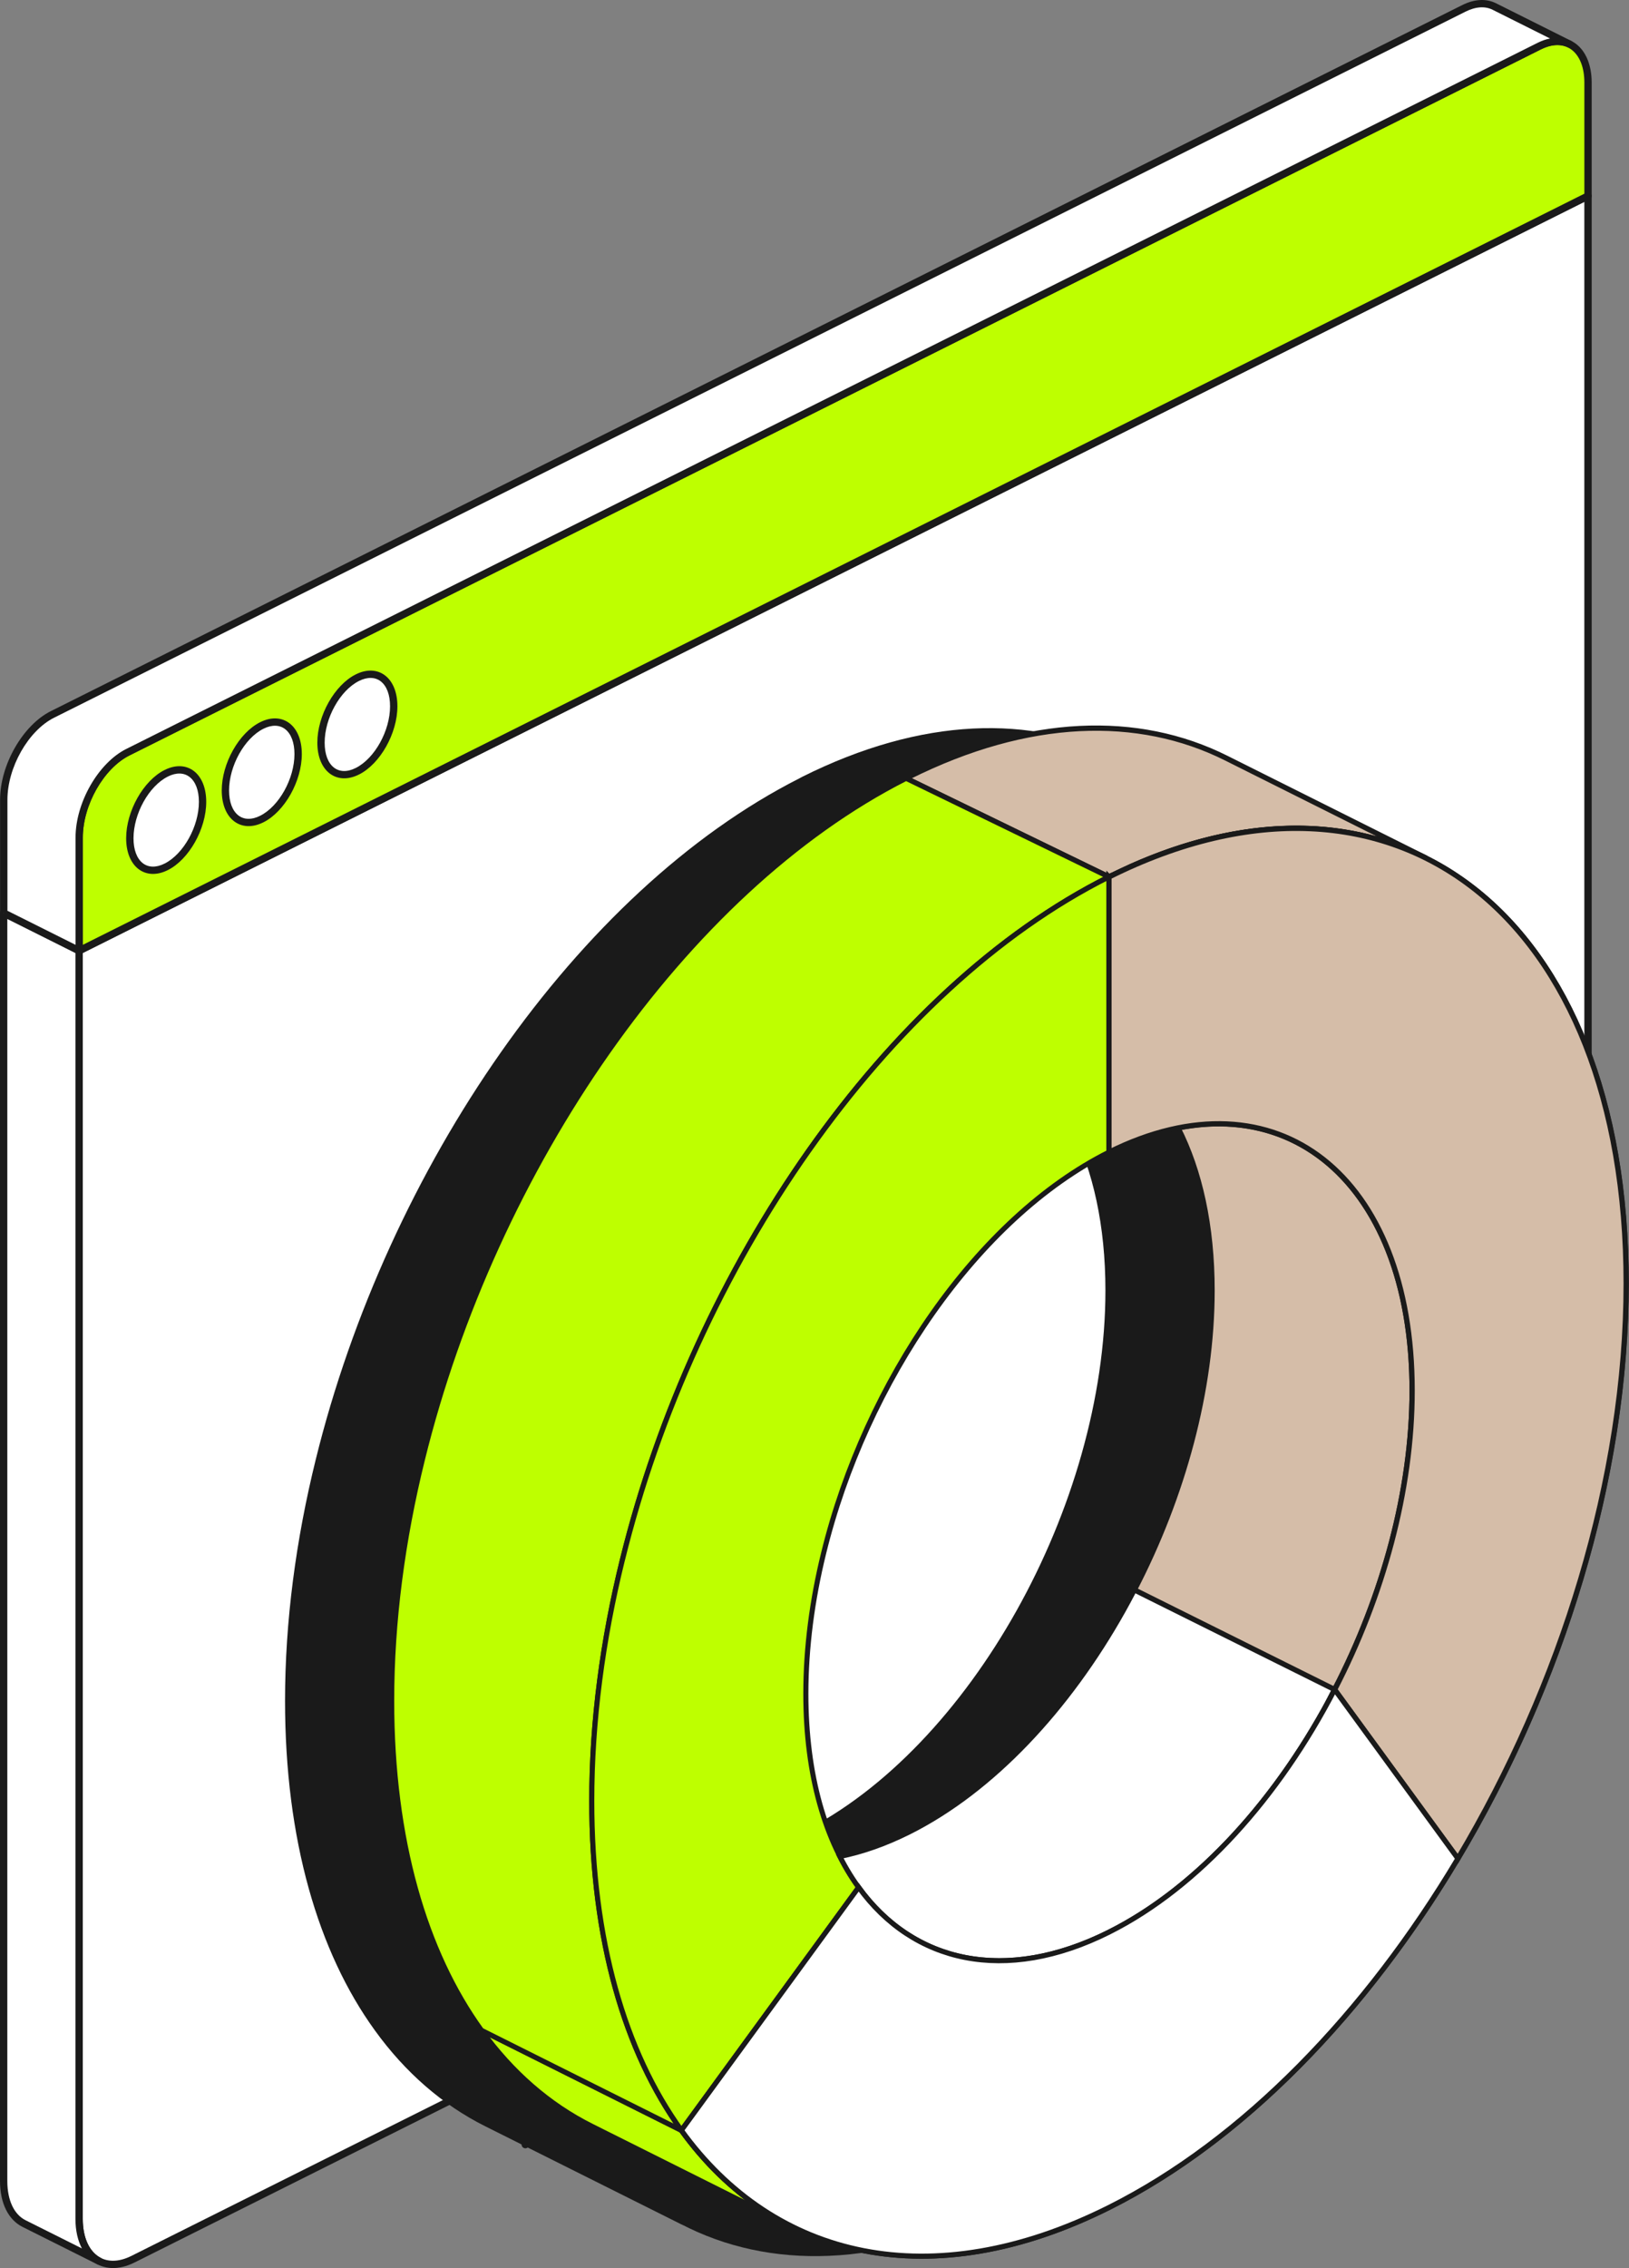
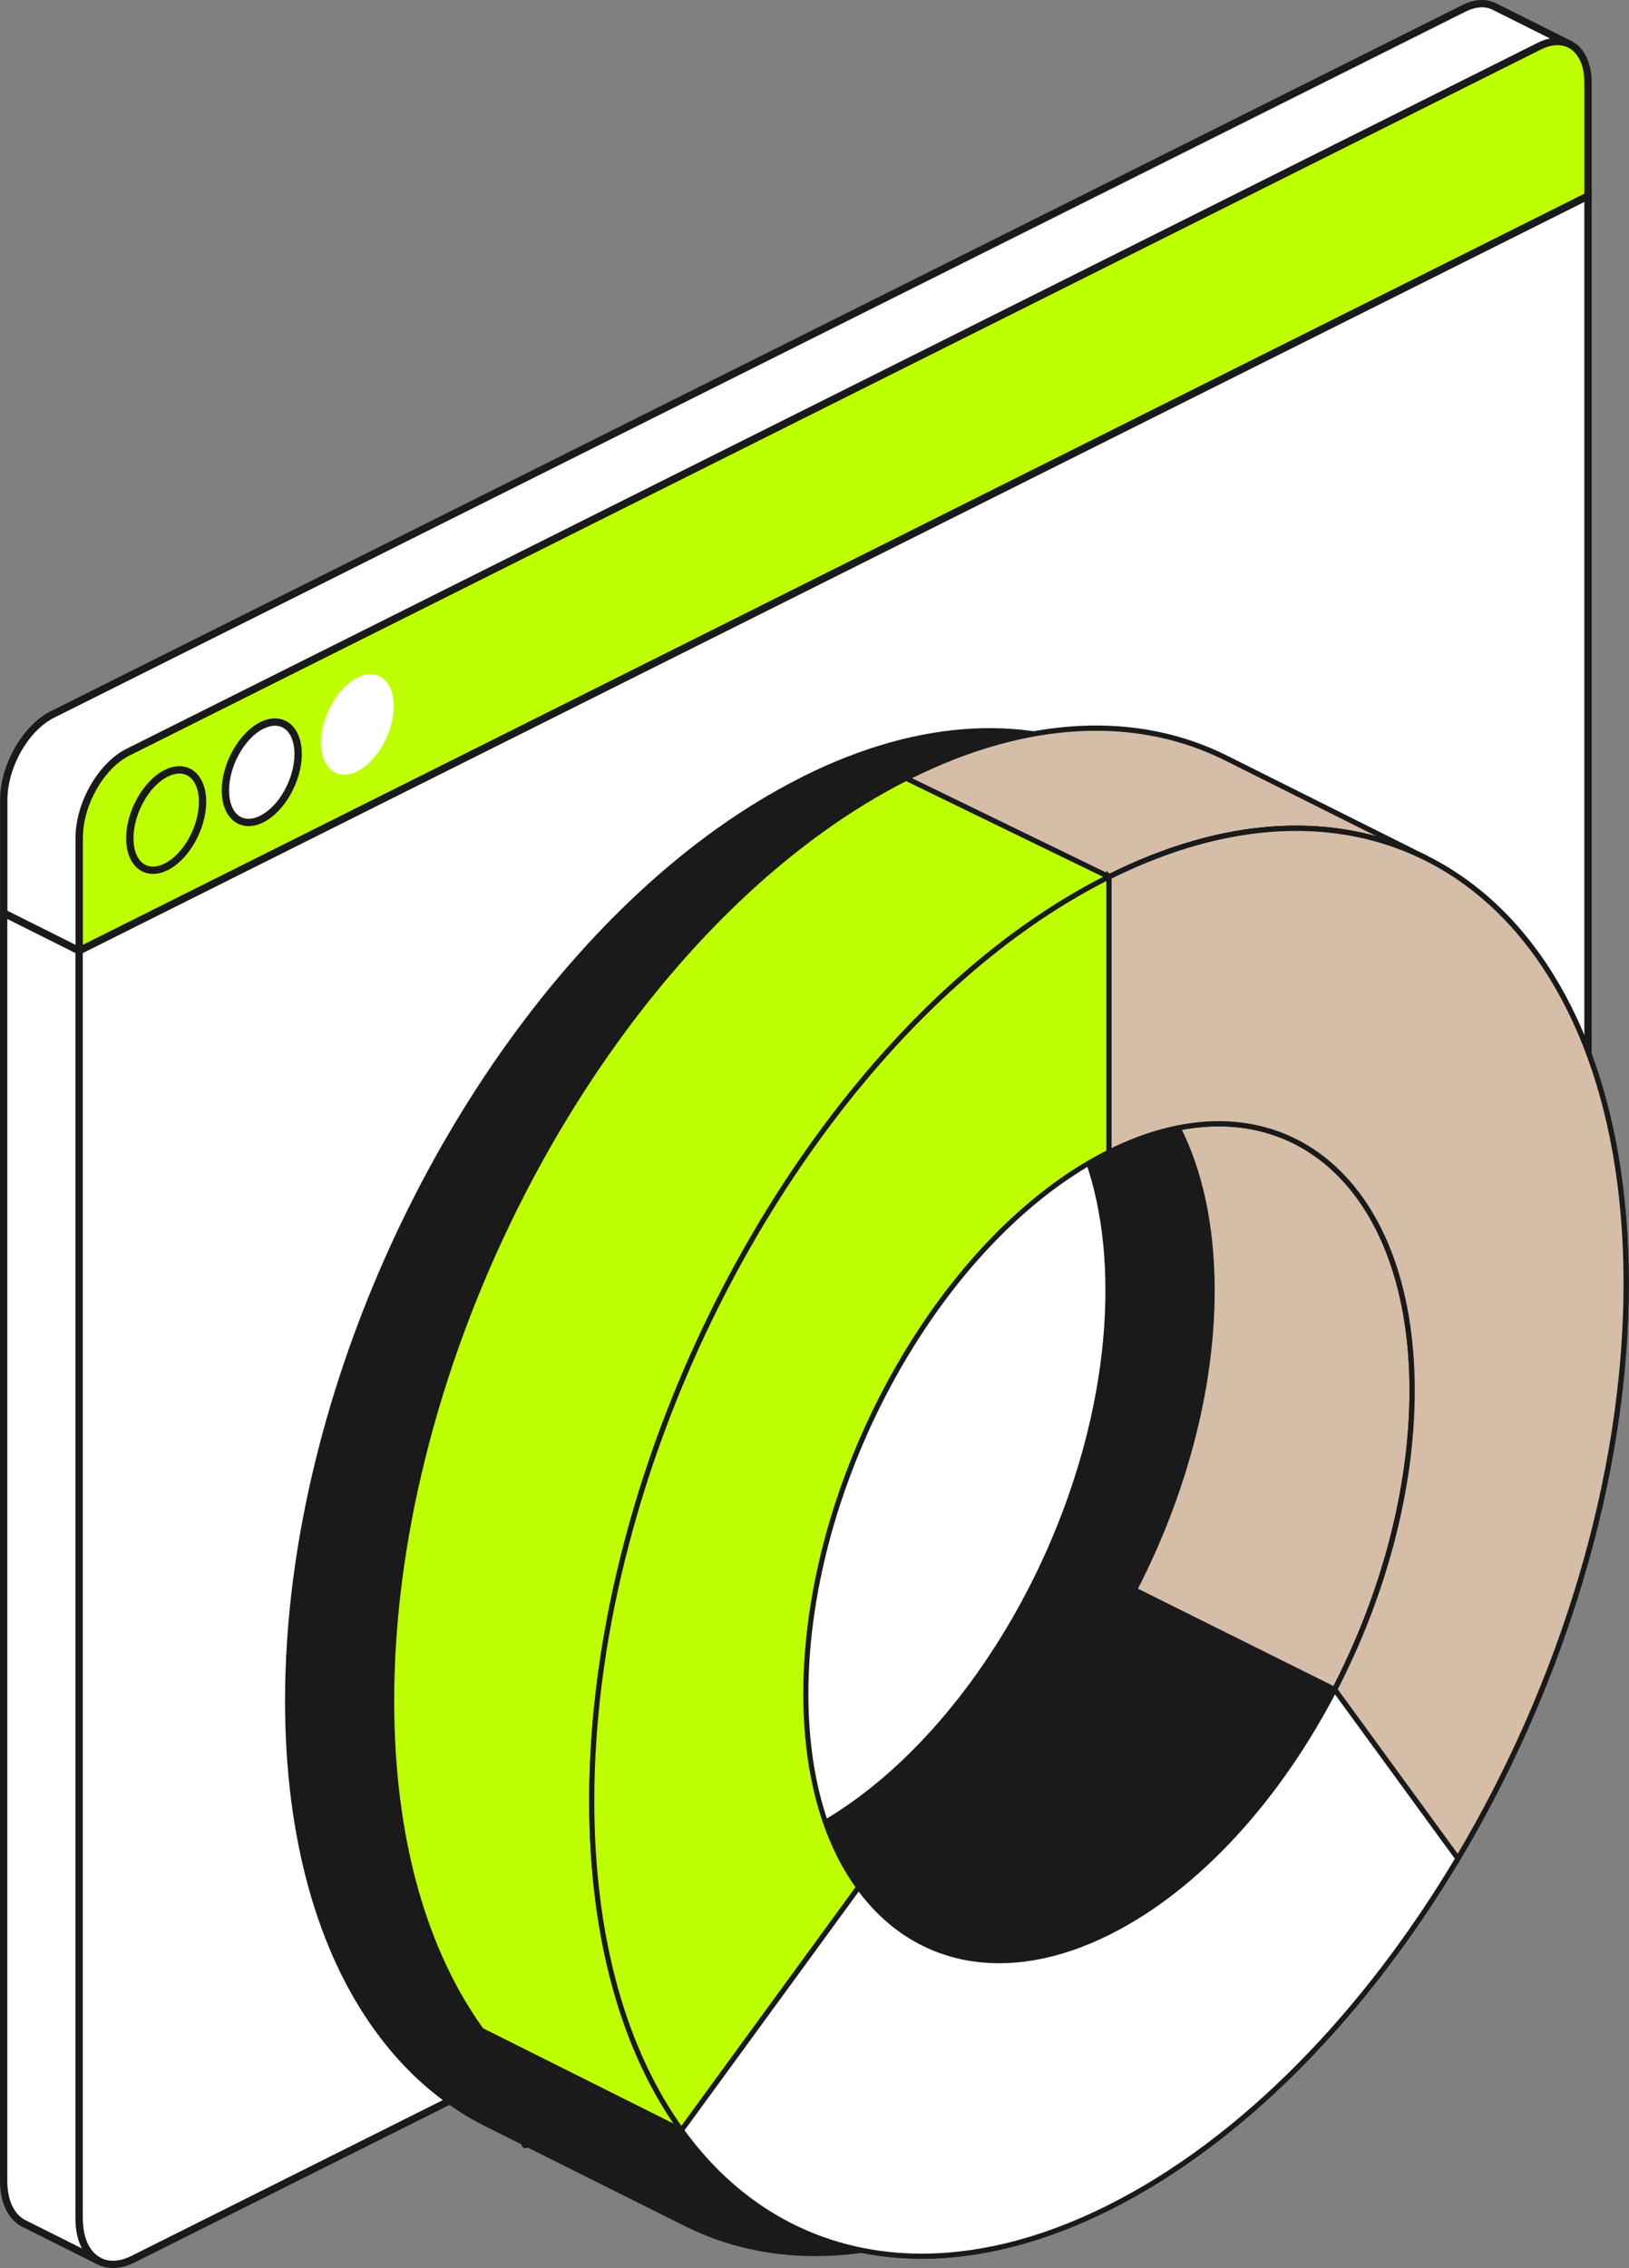
<svg xmlns="http://www.w3.org/2000/svg" width="263" height="366" viewBox="0 0 263 366" fill="none">
  <rect x="0" y="0" width="263" height="366" fill="#808080" stroke="none" />
  <path fill-rule="evenodd" clip-rule="evenodd" d="M256.382 31.619L12.773 153.42V358.046C12.773 364.043 16.668 366.971 21.472 364.566L247.689 251.458C252.487 249.059 256.382 242.242 256.382 236.238V31.619Z" fill="white" />
  <path fill-rule="evenodd" clip-rule="evenodd" d="M174.597 136.378C188.931 132.043 202.072 132.999 213.034 138.474L180.731 122.323C166.586 115.25 148.814 115.708 129.527 125.351L129.076 125.594C93.138 143.795 62.54 188.591 50.972 235.544C47.766 248.524 46.02 261.671 46.02 274.468C46.02 296.86 51.364 314.995 60.509 327.631C65.426 334.448 71.447 339.668 78.323 343.112L110.626 359.263C110.395 359.15 110.169 359.026 109.937 358.901C124.189 366.335 142.223 366.027 161.83 356.229C207.915 333.183 245.331 266.368 245.331 207.112C245.331 153.444 214.643 124.27 174.591 136.372L174.597 136.378ZM118.393 299.574C114.878 292.662 112.883 283.796 112.883 273.339C112.883 265.881 113.892 258.215 115.751 250.65C122.532 222.967 140.613 196.542 161.824 185.937C165.66 184.019 169.389 182.73 172.976 182.018C176.485 188.936 178.469 197.801 178.469 208.246C178.469 242.978 156.539 282.14 129.521 295.649C125.691 297.567 121.968 298.861 118.387 299.58L118.393 299.574Z" fill="#1A1A1A" />
  <path fill-rule="evenodd" clip-rule="evenodd" d="M256.976 31.619C256.976 31.411 256.869 31.227 256.697 31.12C256.524 31.013 256.305 31.001 256.121 31.09L12.518 152.892C12.316 152.993 12.191 153.195 12.191 153.42V358.046C12.191 361.27 13.284 363.657 14.976 364.928C16.71 366.229 19.097 366.419 21.739 365.094L247.956 251.986C252.926 249.504 256.976 242.45 256.976 236.238V31.619ZM255.794 32.575L13.367 153.788V358.052C13.367 360.819 14.222 362.897 15.677 363.99C17.09 365.053 19.043 365.124 21.205 364.043L247.421 250.935C252.053 248.619 255.788 242.034 255.788 236.244V32.575H255.794Z" fill="#1A1A1A" />
  <path fill-rule="evenodd" clip-rule="evenodd" d="M0.6 147.328L12.778 153.42V358.052C12.778 361.49 14.055 363.913 16.05 364.91L3.871 358.818C1.882 357.82 0.6 355.398 0.6 351.959V147.328Z" fill="white" />
  <path fill-rule="evenodd" clip-rule="evenodd" d="M3.593 359.334C1.443 358.254 0 355.665 0 351.953V147.328C0 147.12 0.107 146.93 0.279 146.823C0.451 146.716 0.671 146.704 0.855 146.793L13.034 152.886C13.236 152.987 13.361 153.189 13.361 153.414V358.046C13.361 361.199 14.477 363.455 16.306 364.376C16.478 364.465 16.597 364.631 16.627 364.821C16.656 365.011 16.585 365.207 16.442 365.338C16.258 365.504 15.997 365.546 15.777 365.433L3.598 359.34H3.593V359.334ZM1.182 148.278V351.953C1.182 355.107 2.298 357.363 4.127 358.283L13.224 362.832C12.559 361.567 12.179 359.952 12.179 358.046V153.782L1.182 148.284V148.278Z" fill="#1A1A1A" />
  <path fill-rule="evenodd" clip-rule="evenodd" d="M256.382 13.347C256.382 7.914 252.855 5.277 248.508 7.445L20.647 121.378C16.3 123.552 12.773 129.721 12.773 135.149V153.42L256.382 31.619V13.347Z" fill="#BEFF00" stroke="#1A1A1A" stroke-width="0.82" stroke-miterlimit="10" />
  <path fill-rule="evenodd" clip-rule="evenodd" d="M256.976 13.348C256.976 10.408 255.978 8.235 254.434 7.071C252.849 5.883 250.664 5.711 248.253 6.911L20.386 120.844C15.873 123.101 12.191 129.502 12.191 135.143V153.415C12.191 153.622 12.298 153.812 12.47 153.913C12.642 154.02 12.862 154.032 13.046 153.943L256.649 32.142C256.851 32.041 256.976 31.839 256.976 31.613V13.342V13.348ZM255.794 31.257V13.348C255.794 10.865 255.028 8.995 253.728 8.021C252.463 7.071 250.717 7.012 248.781 7.979L20.914 121.907C16.739 123.991 13.373 129.935 13.373 135.155V152.47L255.794 31.257Z" fill="#1A1A1A" />
-   <path fill-rule="evenodd" clip-rule="evenodd" d="M26.834 124.787C30.07 123.166 32.707 125.232 32.707 129.401C32.707 133.569 30.076 138.26 26.834 139.887C23.592 141.508 20.961 139.442 20.961 135.273C20.961 131.105 23.592 126.414 26.834 124.787Z" fill="white" />
  <path fill-rule="evenodd" clip-rule="evenodd" d="M26.567 124.258C23.158 125.963 20.367 130.891 20.367 135.268C20.367 137.577 21.139 139.282 22.315 140.208C23.538 141.17 25.23 141.342 27.095 140.41C30.503 138.706 33.294 133.777 33.294 129.401C33.294 127.091 32.522 125.387 31.347 124.46C30.123 123.498 28.431 123.326 26.567 124.258ZM27.095 125.315C28.467 124.627 29.714 124.68 30.616 125.387C31.566 126.135 32.113 127.536 32.113 129.401C32.113 133.35 29.642 137.821 26.567 139.359C25.195 140.048 23.948 139.994 23.045 139.288C22.095 138.539 21.555 137.138 21.555 135.273C21.555 131.325 24.025 126.853 27.101 125.315H27.095Z" fill="#1A1A1A" />
  <path fill-rule="evenodd" clip-rule="evenodd" d="M42.267 117.073C45.504 115.452 48.14 117.519 48.14 121.687C48.14 125.856 45.51 130.553 42.267 132.174C39.031 133.795 36.395 131.729 36.395 127.56C36.395 123.392 39.025 118.7 42.267 117.073Z" fill="white" />
  <path fill-rule="evenodd" clip-rule="evenodd" d="M42 116.545C38.592 118.249 35.801 123.178 35.801 127.554C35.801 129.864 36.573 131.568 37.748 132.495C38.972 133.457 40.664 133.629 42.529 132.697C45.937 130.992 48.728 126.064 48.728 121.687C48.728 119.377 47.956 117.673 46.78 116.747C45.557 115.785 43.865 115.613 42 116.545ZM42.529 117.602C43.9 116.913 45.147 116.967 46.05 117.673C47 118.421 47.54 119.823 47.54 121.687C47.54 125.636 45.07 130.108 41.994 131.645C40.623 132.334 39.376 132.281 38.473 131.574C37.523 130.826 36.983 129.425 36.983 127.56C36.983 123.611 39.453 119.14 42.529 117.602Z" fill="#1A1A1A" />
  <path fill-rule="evenodd" clip-rule="evenodd" d="M57.7 109.36C60.937 107.739 63.573 109.805 63.573 113.974C63.573 118.142 60.943 122.833 57.7 124.46C54.458 126.081 51.828 124.015 51.828 119.846C51.828 115.678 54.458 110.987 57.7 109.36Z" fill="white" />
-   <path fill-rule="evenodd" clip-rule="evenodd" d="M57.433 108.831C54.025 110.535 51.234 115.464 51.234 119.84C51.234 122.15 52.006 123.854 53.182 124.781C54.405 125.743 56.097 125.915 57.962 124.983C61.37 123.278 64.161 118.35 64.161 113.973C64.161 111.664 63.389 109.959 62.213 109.033C60.99 108.071 59.298 107.899 57.433 108.831ZM57.962 109.888C59.333 109.199 60.58 109.253 61.483 109.959C62.433 110.708 62.974 112.109 62.974 113.973C62.974 117.922 60.503 122.394 57.427 123.932C56.056 124.62 54.809 124.567 53.906 123.86C52.956 123.112 52.416 121.711 52.416 119.846C52.416 115.897 54.886 111.426 57.962 109.888Z" fill="#1A1A1A" />
  <path fill-rule="evenodd" clip-rule="evenodd" d="M12.778 153.42L0.6 147.328V129.056C0.6 123.629 4.127 117.453 8.473 115.286L236.335 1.352C238.193 0.426 239.904 0.378 241.246 1.049L253.425 7.142C252.077 6.465 250.372 6.518 248.514 7.445L20.652 121.378C16.306 123.552 12.778 129.721 12.778 135.149V153.42Z" fill="white" />
  <path fill-rule="evenodd" clip-rule="evenodd" d="M241.501 0.515H241.507L253.686 6.608C253.87 6.697 253.995 6.881 254.012 7.083C254.03 7.29 253.941 7.486 253.775 7.605C253.597 7.736 253.359 7.76 253.157 7.659C251.958 7.059 250.432 7.136 248.775 7.961L20.914 121.895C16.739 123.979 13.372 129.923 13.372 135.143V153.414C13.372 153.622 13.265 153.812 13.093 153.919C12.921 154.026 12.701 154.038 12.517 153.949L0.338 147.856H0.606V147.328H0.012V129.056C0.012 123.415 3.699 117.008 8.206 114.757L236.068 0.824C238.122 -0.203 240.01 -0.227 241.501 0.515ZM240.984 1.578C239.785 0.972 238.259 1.05 236.602 1.881L8.741 115.814C4.566 117.899 1.199 123.843 1.199 129.062V146.971L12.197 152.47V135.155C12.197 129.514 15.884 123.106 20.391 120.856L248.247 6.91C248.935 6.566 249.606 6.334 250.248 6.21L240.984 1.578Z" fill="#1A1A1A" />
-   <path fill-rule="evenodd" clip-rule="evenodd" d="M84.795 346.069L84.826 346.081C84.826 346.081 84.814 346.081 84.795 346.069Z" fill="white" />
  <path fill-rule="evenodd" clip-rule="evenodd" d="M84.558 346.609H84.546C84.255 346.467 84.124 346.116 84.267 345.825C84.403 345.535 84.754 345.404 85.045 345.535L85.074 345.546C85.359 345.677 85.496 346.004 85.383 346.294C85.27 346.585 84.956 346.74 84.659 346.651L84.629 346.639C84.629 346.639 84.611 346.633 84.588 346.621L84.558 346.609ZM84.997 345.523L84.724 346.247L85.051 345.546C85.051 345.546 85.033 345.54 85.027 345.54L84.997 345.529V345.523Z" fill="#1A1A1A" />
-   <path fill-rule="evenodd" clip-rule="evenodd" d="M110.003 343.783C114.919 350.594 120.946 355.819 127.835 359.263L95.531 343.112C88.649 339.674 82.634 334.448 77.717 327.631L110.003 343.777V343.783Z" fill="#BEFF00" stroke="#1A1A1A" stroke-width="0.82" stroke-miterlimit="10" />
  <path fill-rule="evenodd" clip-rule="evenodd" d="M146.284 125.594L146.735 125.351C166.022 115.708 183.795 115.25 197.939 122.323L230.242 138.474C216.983 131.847 200.54 131.835 182.637 139.804L179.039 141.508L146.284 125.594Z" fill="#D5BDA8" stroke="#1A1A1A" stroke-width="0.85" stroke-miterlimit="10" />
  <path fill-rule="evenodd" clip-rule="evenodd" d="M138.63 304.556C147.448 316.717 162.263 320.191 179.038 311.8C206.051 298.291 227.986 259.13 227.986 224.398C227.986 189.666 206.074 172.452 179.038 185.943V141.509C225.141 118.481 262.539 147.88 262.539 207.118C262.539 266.356 225.124 333.189 179.038 356.235C150.357 370.575 125.032 364.608 110.002 343.777L138.624 304.562L138.63 304.556Z" fill="#BEFF00" stroke="#1A1A1A" stroke-width="0.82" stroke-miterlimit="10" />
  <path fill-rule="evenodd" clip-rule="evenodd" d="M179.038 141.508L146.284 125.594C110.347 143.795 79.748 188.591 68.187 235.544C64.98 248.524 63.234 261.671 63.234 274.468C63.234 296.86 68.579 314.995 77.723 327.631L110.009 343.777C100.876 331.117 95.537 313 95.537 290.613C95.537 277.811 97.283 264.664 100.49 251.683C112.105 204.541 142.905 159.566 179.038 141.497V141.508Z" fill="#BEFF00" stroke="#1A1A1A" stroke-width="0.82" stroke-miterlimit="10" />
  <path fill-rule="evenodd" clip-rule="evenodd" d="M100.49 251.689C97.283 264.67 95.538 277.823 95.538 290.619C95.538 313 100.876 331.123 110.015 343.771L138.636 304.55C133.25 297.145 130.103 286.498 130.103 273.333C130.103 265.875 131.113 258.209 132.971 250.644C139.752 222.961 157.834 196.536 179.045 185.931V141.497C142.911 159.566 112.105 204.535 100.496 251.683L100.49 251.689Z" fill="#BEFF00" stroke="#1A1A1A" stroke-width="0.82" stroke-miterlimit="10" />
-   <path fill-rule="evenodd" clip-rule="evenodd" d="M190.184 182.006C211.835 177.671 227.986 194.589 227.986 224.398C227.986 259.13 206.057 298.291 179.039 311.8C160.15 321.242 143.749 315.666 135.59 299.58C139.17 298.861 142.9 297.567 146.736 295.649C173.748 282.14 195.683 242.978 195.683 208.246C195.683 197.795 193.694 188.93 190.184 182.012V182.006Z" fill="white" stroke="#1A1A1A" stroke-width="0.82" stroke-miterlimit="10" />
  <path fill-rule="evenodd" clip-rule="evenodd" d="M215.474 272.651C223.253 257.615 227.986 240.532 227.986 224.398C227.986 194.595 211.834 177.677 190.184 182.006C193.694 188.924 195.683 197.789 195.683 208.24C195.683 224.398 190.938 241.517 183.142 256.558L215.48 272.645L215.474 272.651Z" fill="#D5BDA8" stroke="#1A1A1A" stroke-width="0.85" stroke-miterlimit="10" />
  <path d="M179.039 141.508V185.943C206.075 172.452 227.986 189.684 227.986 224.398C227.986 240.532 223.253 257.621 215.475 272.651L235.373 299.93C252.065 271.95 262.546 238.477 262.546 207.124C262.546 147.88 225.148 118.481 179.045 141.514L179.039 141.508Z" fill="#D5BDA8" stroke="#1A1A1A" stroke-width="0.85" stroke-miterlimit="10" />
  <path d="M179.038 311.8C162.263 320.191 147.442 316.723 138.63 304.556L110.008 343.771C125.038 364.602 150.363 370.569 179.044 356.229C200.742 345.38 220.522 324.823 235.373 299.924L215.474 272.645C206.508 289.972 193.503 304.562 179.044 311.794L179.038 311.8Z" fill="white" stroke="#1A1A1A" stroke-width="0.82" stroke-miterlimit="10" />
</svg>